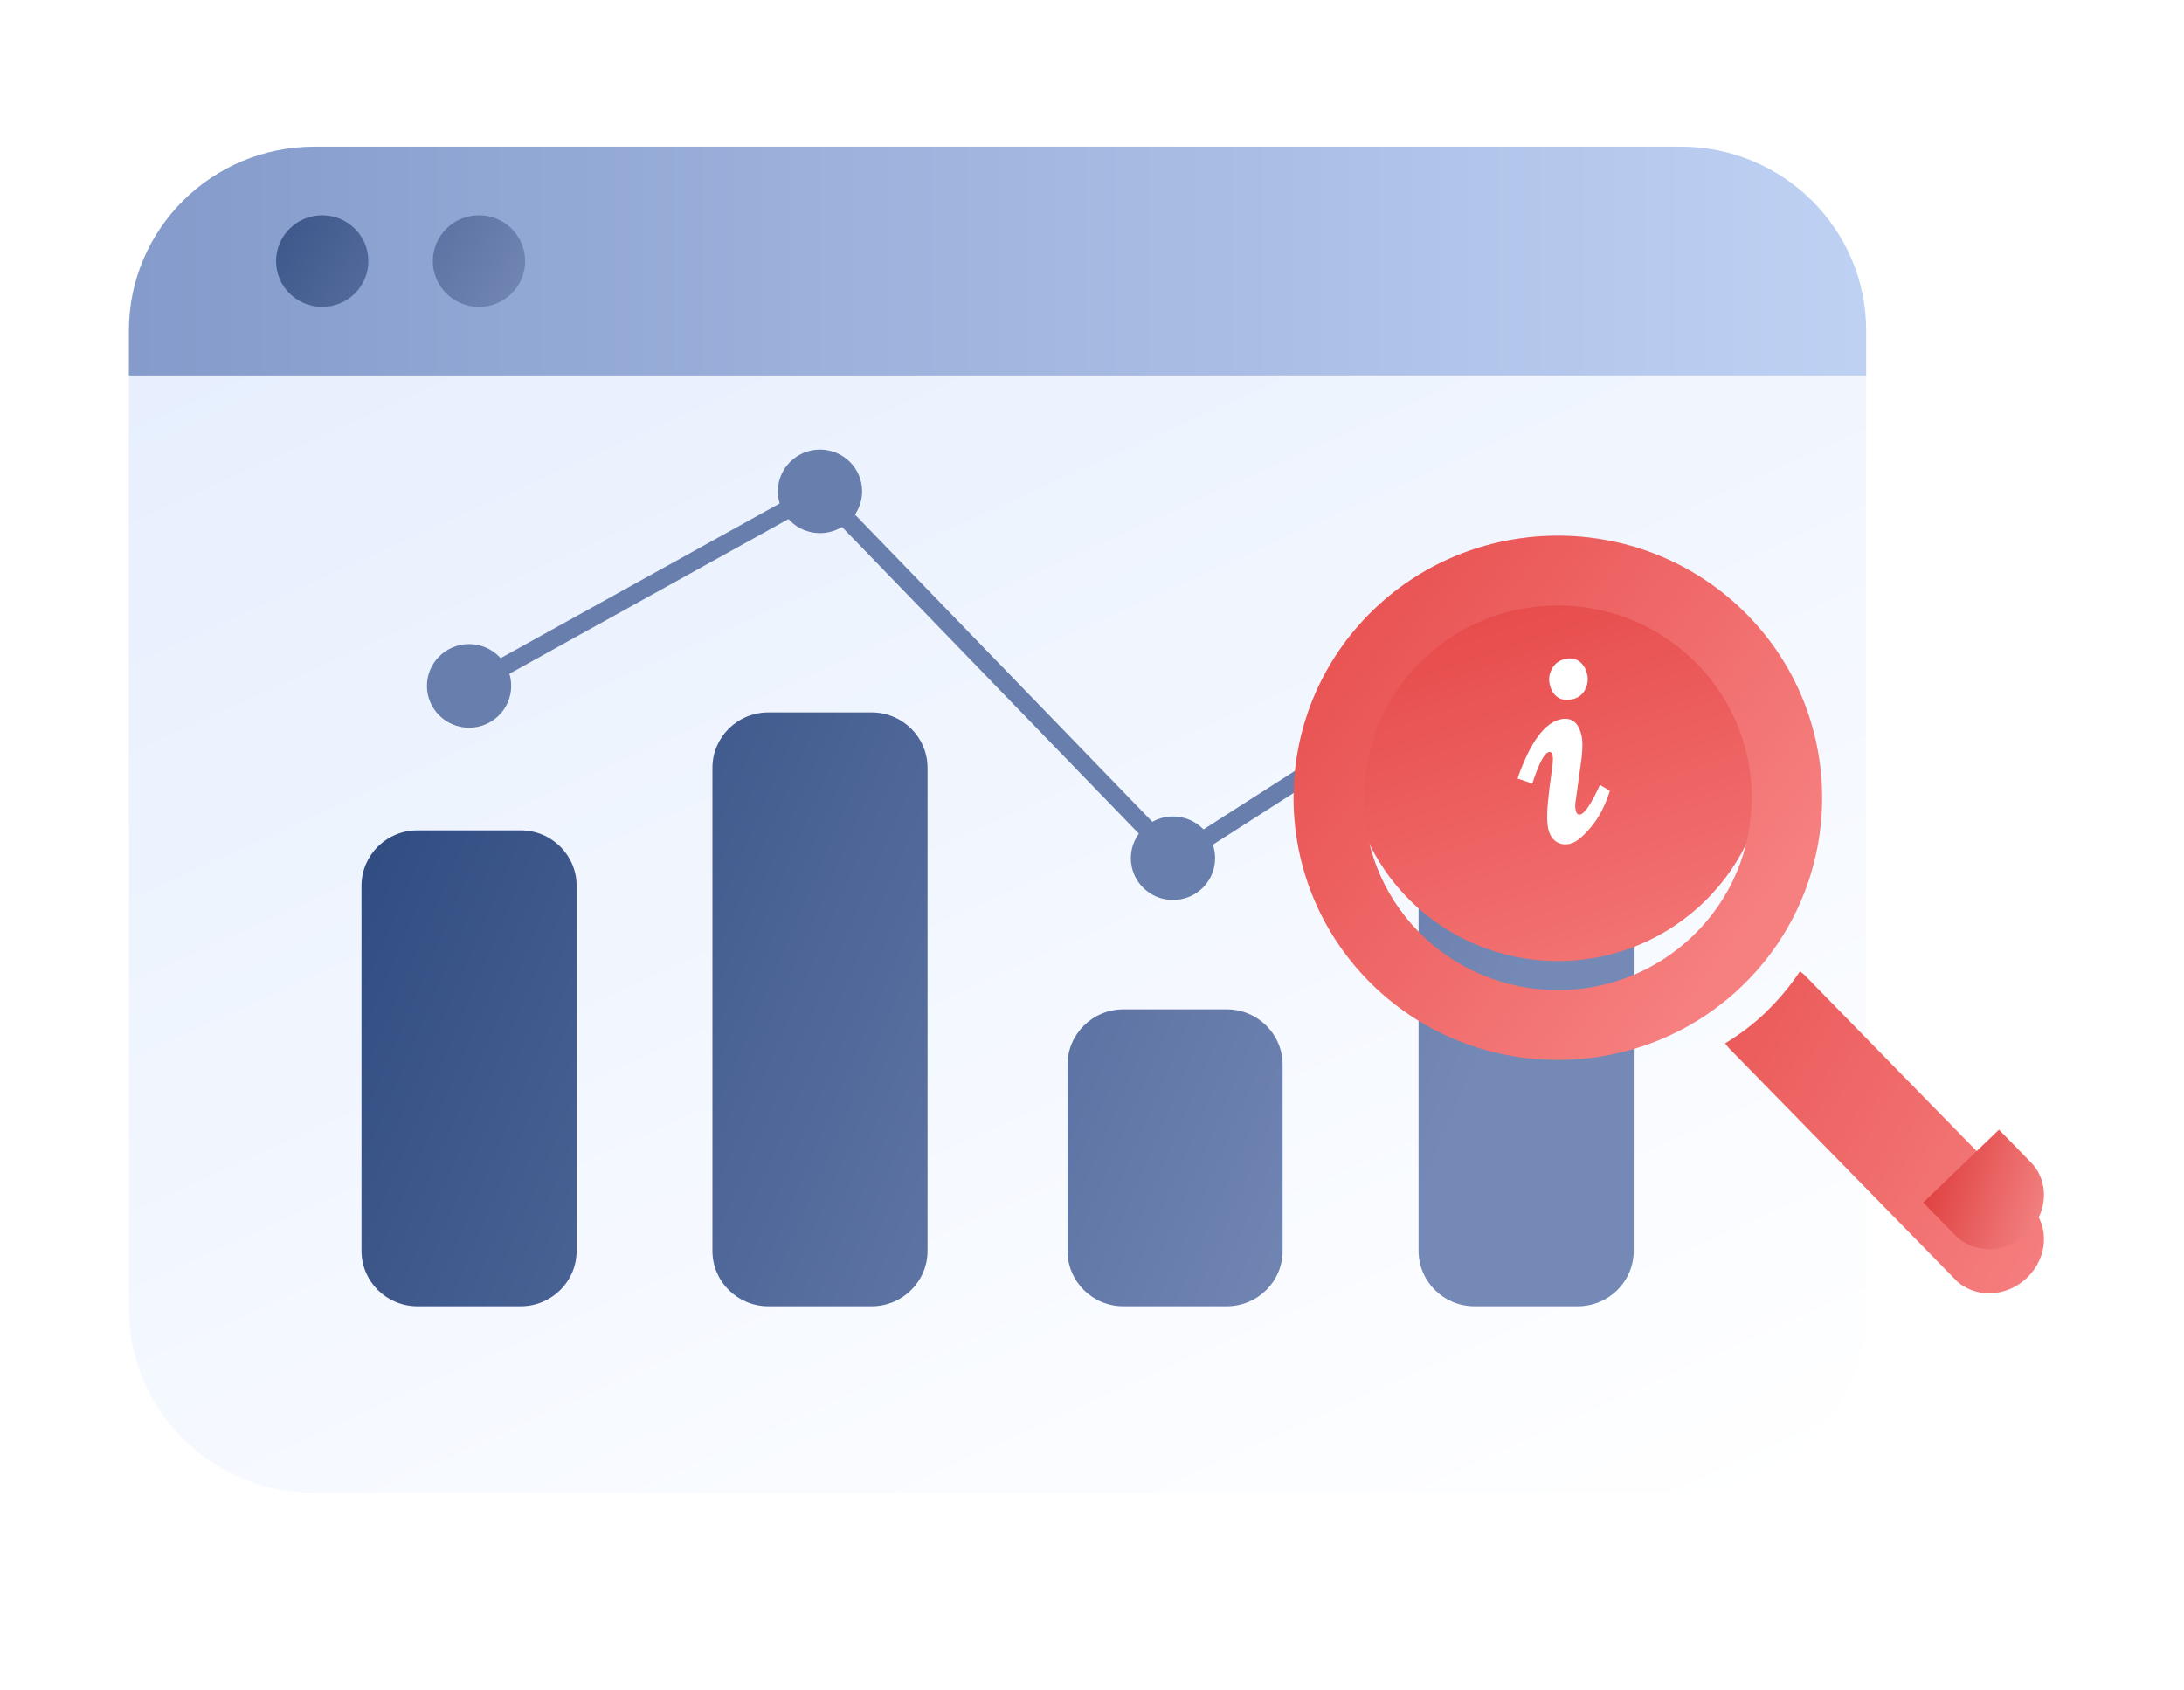
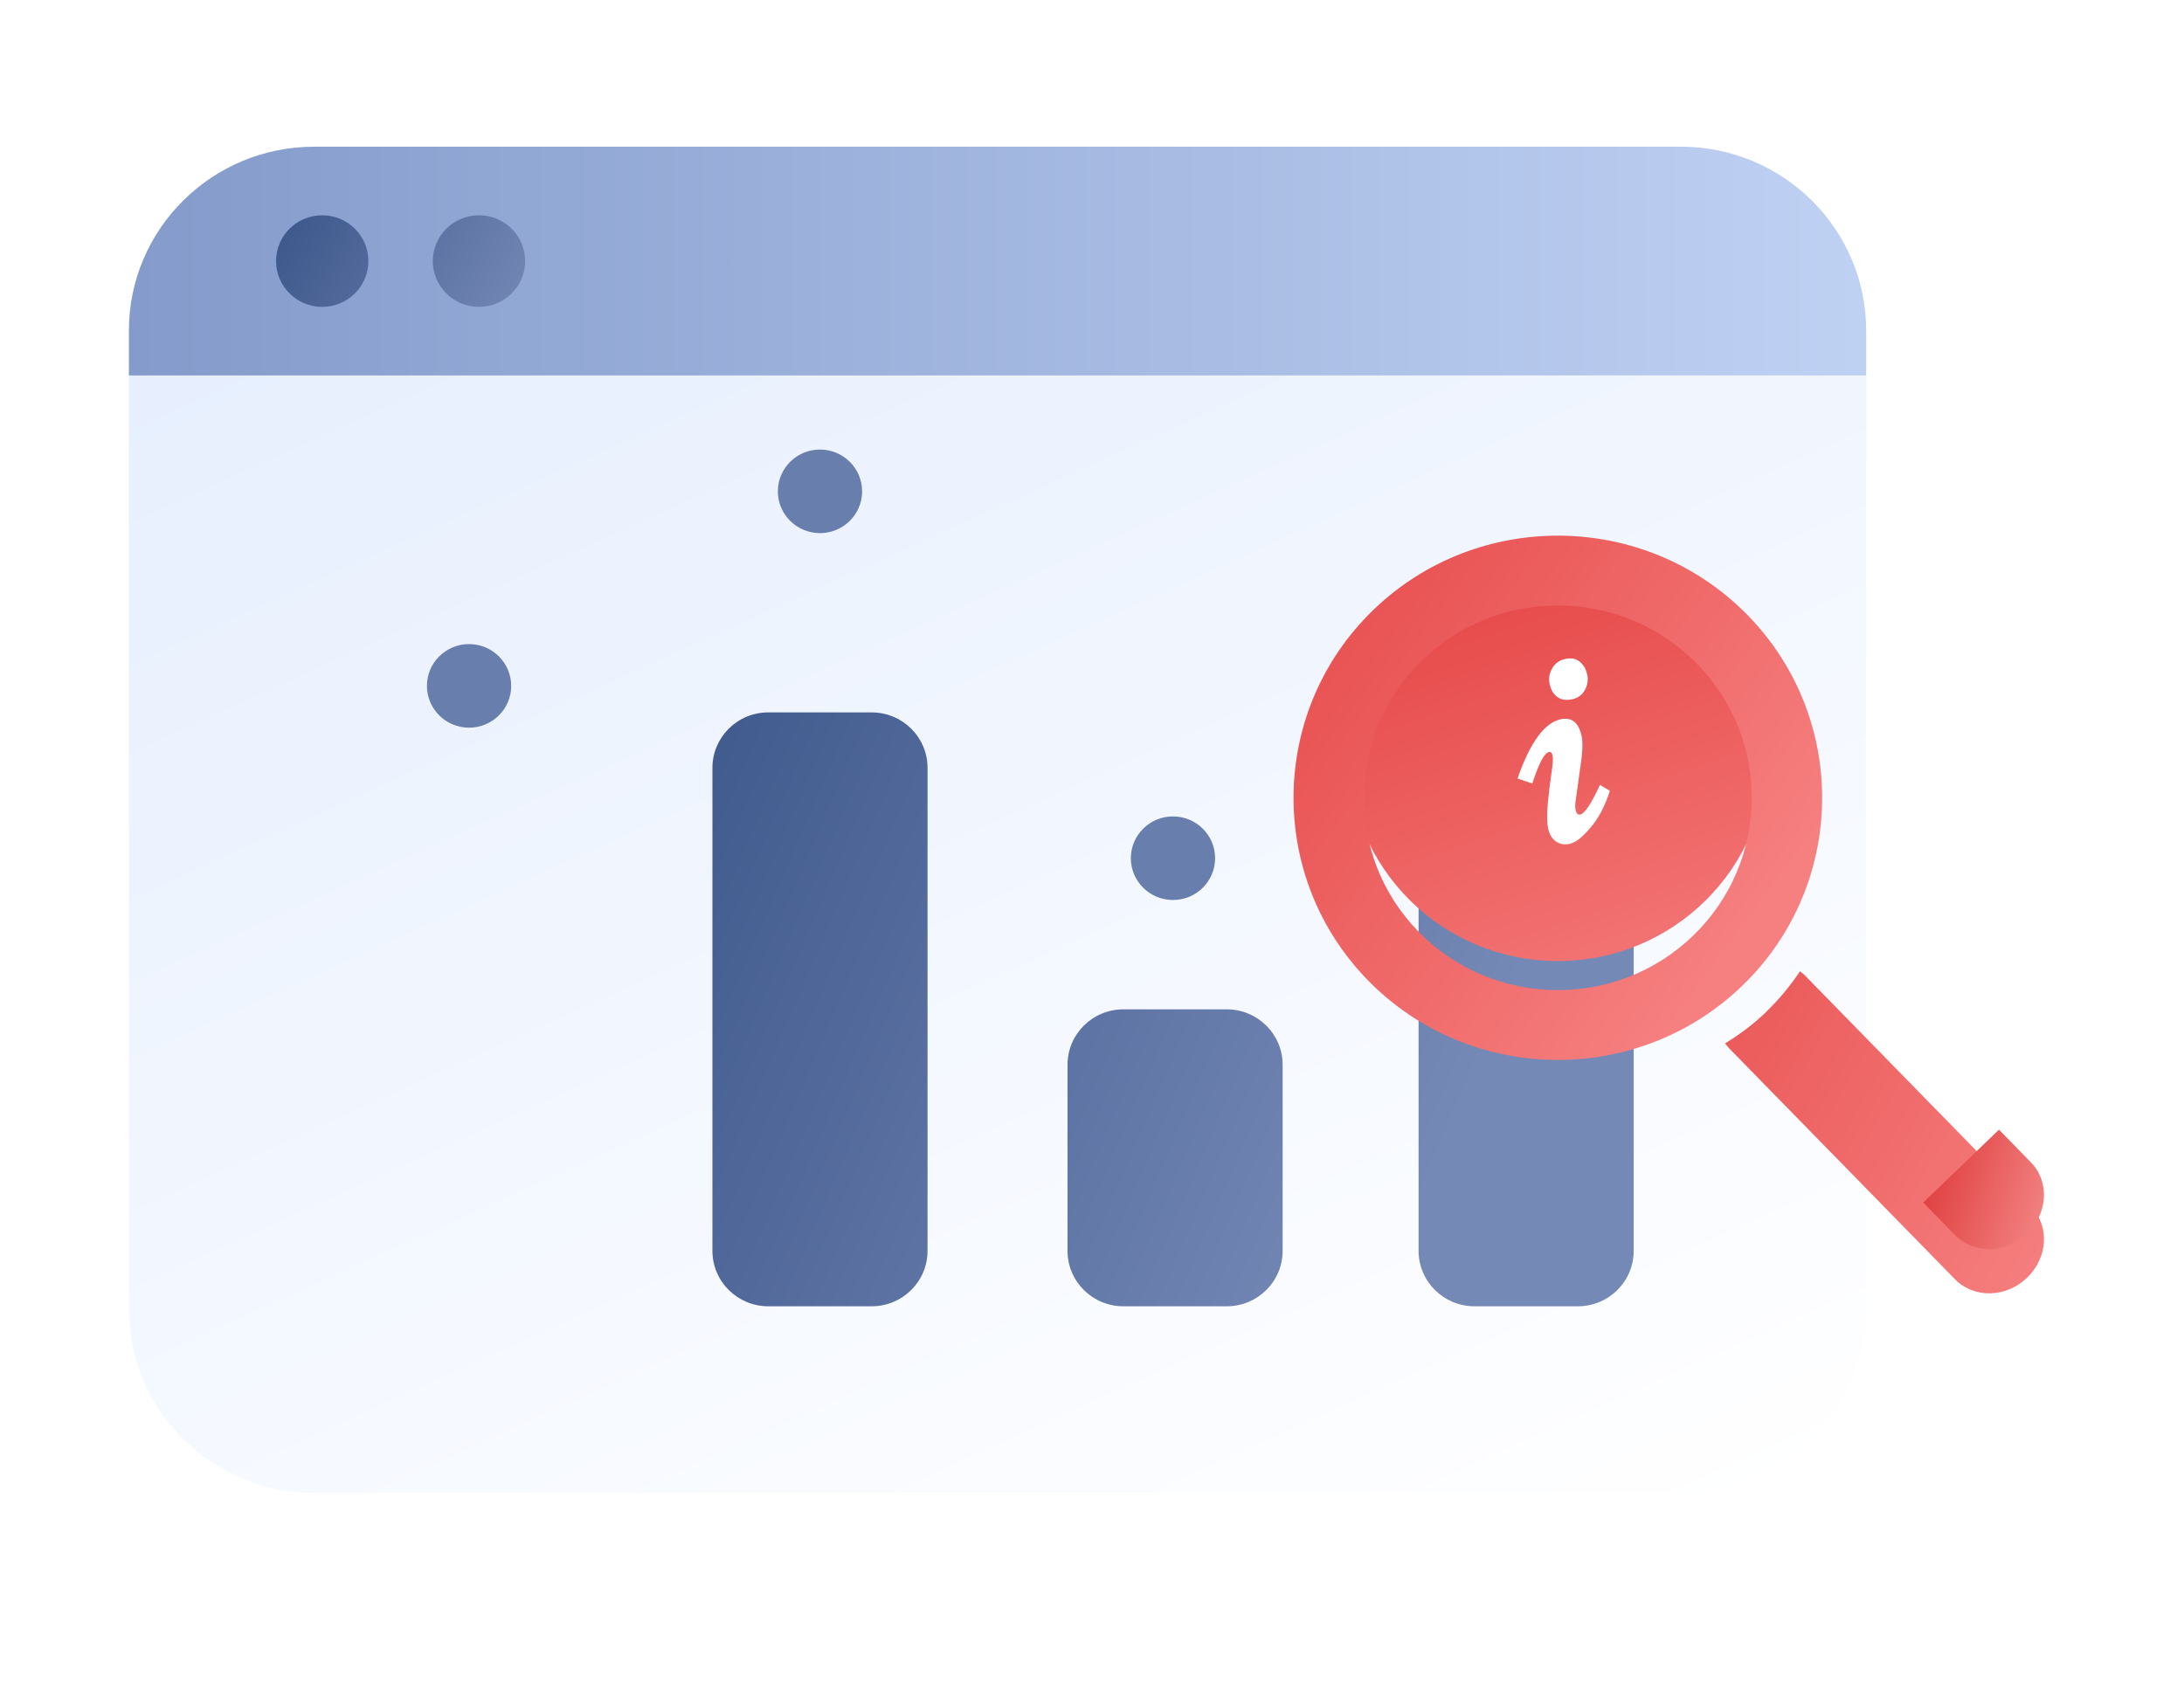
<svg xmlns="http://www.w3.org/2000/svg" fill="none" height="100%" overflow="visible" preserveAspectRatio="none" style="display: block;" viewBox="0 0 146 113" width="100%">
  <g clip-path="url(#clip0_0_305)" id="Frame">
    <g id="Layer 2">
      <g filter="url(#filter0_d_0_305)" id="Vector">
        <path d="M112.36 9.808H21.01C14.165 9.808 8.617 15.313 8.617 22.104V84.562C8.617 91.353 14.165 96.857 21.01 96.857H112.36C119.204 96.857 124.753 91.353 124.753 84.562V22.104C124.753 15.313 119.204 9.808 112.36 9.808Z" fill="url(#paint0_linear_0_305)" />
      </g>
      <path d="M21.01 9.808H112.36C119.201 9.808 124.753 15.317 124.753 22.104V25.106H8.617V22.104C8.617 15.317 14.169 9.808 21.01 9.808Z" fill="url(#paint1_linear_0_305)" id="Vector_2" />
      <path d="M21.54 20.519C23.244 20.519 24.626 19.148 24.626 17.457C24.626 15.766 23.244 14.395 21.54 14.395C19.835 14.395 18.454 15.766 18.454 17.457C18.454 19.148 19.835 20.519 21.54 20.519Z" fill="url(#paint2_linear_0_305)" id="Vector_3" />
      <path d="M32.02 20.519C33.724 20.519 35.106 19.148 35.106 17.457C35.106 15.766 33.724 14.395 32.02 14.395C30.316 14.395 28.934 15.766 28.934 17.457C28.934 19.148 30.316 20.519 32.02 20.519Z" fill="url(#paint3_linear_0_305)" id="Vector_4" />
      <g id="Group">
-         <path d="M34.812 55.522H27.901C25.838 55.522 24.166 57.181 24.166 59.228V83.641C24.166 85.687 25.838 87.346 27.901 87.346H34.812C36.874 87.346 38.547 85.687 38.547 83.641V59.228C38.547 57.181 36.874 55.522 34.812 55.522Z" fill="url(#paint4_linear_0_305)" id="Vector_5" />
        <path d="M58.271 47.636H51.36C49.297 47.636 47.625 49.295 47.625 51.342V83.641C47.625 85.687 49.297 87.346 51.36 87.346H58.271C60.334 87.346 62.006 85.687 62.006 83.641V51.342C62.006 49.295 60.334 47.636 58.271 47.636Z" fill="url(#paint5_linear_0_305)" id="Vector_6" />
        <path d="M82.009 67.491H75.098C73.036 67.491 71.363 69.15 71.363 71.197V83.641C71.363 85.687 73.036 87.346 75.098 87.346H82.009C84.072 87.346 85.744 85.687 85.744 83.641V71.197C85.744 69.15 84.072 67.491 82.009 67.491Z" fill="url(#paint6_linear_0_305)" id="Vector_7" />
        <path d="M105.478 55.522H98.567C96.504 55.522 94.832 57.181 94.832 59.228V83.641C94.832 85.687 96.504 87.346 98.567 87.346H105.478C107.541 87.346 109.213 85.687 109.213 83.641V59.228C109.213 57.181 107.541 55.522 105.478 55.522Z" fill="url(#paint7_linear_0_305)" id="Vector_8" />
-         <path d="M31.357 45.862L54.816 32.854L78.554 57.385L102.013 42.365" id="Vector_9" stroke="#687EAC" stroke-linecap="round" stroke-linejoin="round" stroke-width="1.198" />
        <path d="M31.356 48.657C32.912 48.657 34.173 47.406 34.173 45.862C34.173 44.319 32.912 43.068 31.356 43.068C29.801 43.068 28.54 44.319 28.54 45.862C28.54 47.406 29.801 48.657 31.356 48.657Z" fill="#687EAC" id="Vector_10" />
        <path d="M54.816 35.648C56.371 35.648 57.632 34.397 57.632 32.854C57.632 31.311 56.371 30.06 54.816 30.06C53.26 30.06 51.999 31.311 51.999 32.854C51.999 34.397 53.26 35.648 54.816 35.648Z" fill="#687EAC" id="Vector_11" />
        <path d="M78.414 60.179C79.969 60.179 81.23 58.928 81.23 57.385C81.23 55.842 79.969 54.591 78.414 54.591C76.858 54.591 75.597 55.842 75.597 57.385C75.597 58.928 76.858 60.179 78.414 60.179Z" fill="#687EAC" id="Vector_12" />
        <path d="M102.013 45.159C103.569 45.159 104.83 43.908 104.83 42.365C104.83 40.822 103.569 39.571 102.013 39.571C100.458 39.571 99.197 40.822 99.197 42.365C99.197 43.908 100.458 45.159 102.013 45.159Z" fill="#687EAC" id="Vector_13" />
      </g>
    </g>
    <g id="Layer 6">
      <g id="Group_2">
        <g id="Group_3">
          <g filter="url(#filter1_d_0_305)" id="Vector_14">
            <path d="M118.103 64.667C117.244 65.499 116.305 66.203 115.327 66.797C115.407 66.897 115.476 67.005 115.566 67.105L130.696 82.58C131.955 83.868 134.112 83.819 135.51 82.472C136.908 81.124 137.028 78.994 135.76 77.706L120.63 62.23C120.54 62.141 120.43 62.062 120.33 61.982C119.691 62.933 118.952 63.835 118.093 64.667H118.103Z" fill="url(#paint8_linear_0_305)" />
          </g>
          <path d="M128.569 80.411L130.696 82.591C131.955 83.879 134.112 83.829 135.51 82.482C136.908 81.134 137.028 79.004 135.76 77.716L133.632 75.536L128.569 80.411Z" fill="url(#paint9_linear_0_305)" id="Vector_15" />
        </g>
        <path d="M104.141 64.261C111.869 64.261 118.133 58.046 118.133 50.38C118.133 42.714 111.869 36.499 104.141 36.499C96.414 36.499 90.15 42.714 90.15 50.38C90.15 58.046 96.414 64.261 104.141 64.261Z" fill="url(#paint10_linear_0_305)" id="Vector_16" />
        <g filter="url(#filter2_d_0_305)" id="Vector_17">
          <path d="M116.445 62.973C109.444 69.7 98.239 69.532 91.448 62.587C84.667 55.641 84.837 44.525 91.838 37.788C98.838 31.06 110.044 31.229 116.835 38.174C123.616 45.119 123.446 56.236 116.445 62.973ZM95.113 41.146C89.98 46.08 89.85 54.244 94.834 59.337C99.817 64.43 108.036 64.558 113.169 59.614C118.303 54.67 118.433 46.516 113.449 41.424C108.476 36.331 100.247 36.202 95.113 41.146Z" fill="url(#paint11_linear_0_305)" />
        </g>
        <g id="Group_4">
          <path d="M104.951 56.424C104.581 56.504 104.261 56.444 104.002 56.256C103.742 56.068 103.572 55.78 103.492 55.384C103.412 54.988 103.402 54.423 103.472 53.7C103.542 52.976 103.622 52.312 103.712 51.708C103.802 51.103 103.832 50.717 103.792 50.529C103.752 50.341 103.672 50.261 103.552 50.281C103.243 50.341 102.873 51.044 102.434 52.392L101.445 52.055C102.294 49.627 103.263 48.309 104.351 48.091C105.09 47.943 105.55 48.329 105.739 49.261C105.799 49.528 105.799 49.984 105.739 50.608L105.34 53.491C105.29 53.769 105.29 54.007 105.34 54.205C105.39 54.403 105.48 54.492 105.64 54.462C105.939 54.403 106.379 53.739 106.958 52.481L107.617 52.877C107.317 53.848 106.898 54.661 106.349 55.315C105.799 55.968 105.34 56.335 104.96 56.414L104.951 56.424Z" fill="white" id="Vector_18" />
          <path d="M106.108 45.109C106.178 45.466 106.128 45.813 105.949 46.14C105.769 46.467 105.479 46.685 105.07 46.764C104.66 46.843 104.341 46.784 104.081 46.586C103.821 46.387 103.672 46.1 103.592 45.733C103.512 45.367 103.572 45.02 103.771 44.683C103.961 44.346 104.261 44.138 104.65 44.059C105.04 43.98 105.369 44.039 105.619 44.257C105.869 44.465 106.029 44.743 106.098 45.099L106.108 45.109Z" fill="white" id="Vector_19" />
        </g>
      </g>
    </g>
  </g>
  <defs>
    <filter color-interpolation-filters="sRGB" filterUnits="userSpaceOnUse" height="104.838" id="filter0_d_0_305" width="133.926" x="-0.278" y="3.878">
      <feFlood flood-opacity="0" result="BackgroundImageFix" />
      <feColorMatrix in="SourceAlpha" result="hardAlpha" type="matrix" values="0 0 0 0 0 0 0 0 0 0 0 0 0 0 0 0 0 0 127 0" />
      <feOffset dy="2.965" />
      <feGaussianBlur stdDeviation="4.447" />
      <feComposite in2="hardAlpha" operator="out" />
      <feColorMatrix type="matrix" values="0 0 0 0 0.232 0 0 0 0 0.411 0 0 0 0 0.746 0 0 0 0.35 0" />
      <feBlend in2="BackgroundImageFix" mode="multiply" result="effect1_dropShadow_0_305" />
      <feBlend in="SourceGraphic" in2="effect1_dropShadow_0_305" mode="normal" result="shape" />
    </filter>
    <filter color-interpolation-filters="sRGB" filterUnits="userSpaceOnUse" height="39.322" id="filter1_d_0_305" width="39.102" x="106.432" y="56.053">
      <feFlood flood-opacity="0" result="BackgroundImageFix" />
      <feColorMatrix in="SourceAlpha" result="hardAlpha" type="matrix" values="0 0 0 0 0 0 0 0 0 0 0 0 0 0 0 0 0 0 127 0" />
      <feOffset dy="2.965" />
      <feGaussianBlur stdDeviation="4.447" />
      <feComposite in2="hardAlpha" operator="out" />
      <feColorMatrix type="matrix" values="0 0 0 0 0.962 0 0 0 0 0.135 0 0 0 0 0.135 0 0 0 0.35 0" />
      <feBlend in2="BackgroundImageFix" mode="multiply" result="effect1_dropShadow_0_305" />
      <feBlend in="SourceGraphic" in2="effect1_dropShadow_0_305" mode="normal" result="shape" />
    </filter>
    <filter color-interpolation-filters="sRGB" filterUnits="userSpaceOnUse" height="52.847" id="filter2_d_0_305" width="53.127" x="77.578" y="26.922">
      <feFlood flood-opacity="0" result="BackgroundImageFix" />
      <feColorMatrix in="SourceAlpha" result="hardAlpha" type="matrix" values="0 0 0 0 0 0 0 0 0 0 0 0 0 0 0 0 0 0 127 0" />
      <feOffset dy="2.965" />
      <feGaussianBlur stdDeviation="4.447" />
      <feComposite in2="hardAlpha" operator="out" />
      <feColorMatrix type="matrix" values="0 0 0 0 0.962 0 0 0 0 0.135 0 0 0 0 0.135 0 0 0 0.35 0" />
      <feBlend in2="BackgroundImageFix" mode="multiply" result="effect1_dropShadow_0_305" />
      <feBlend in="SourceGraphic" in2="effect1_dropShadow_0_305" mode="normal" result="shape" />
    </filter>
    <linearGradient gradientUnits="userSpaceOnUse" id="paint0_linear_0_305" x1="14.464" x2="64.397" y1="11.465" y2="122.053">
      <stop stop-color="#E5EEFE" />
      <stop offset="1" stop-color="white" />
    </linearGradient>
    <linearGradient gradientUnits="userSpaceOnUse" id="paint1_linear_0_305" x1="8.617" x2="124.753" y1="17.457" y2="17.457">
      <stop stop-color="#849BCB" />
      <stop offset="1" stop-color="#BFD1F3" />
    </linearGradient>
    <linearGradient gradientUnits="userSpaceOnUse" id="paint2_linear_0_305" x1="12.611" x2="34.529" y1="12.107" y2="25.458">
      <stop stop-color="#2A467C" />
      <stop offset="1" stop-color="#7589B6" />
    </linearGradient>
    <linearGradient gradientUnits="userSpaceOnUse" id="paint3_linear_0_305" x1="14.173" x2="36.091" y1="6.756" y2="20.108">
      <stop stop-color="#2A467C" />
      <stop offset="1" stop-color="#7589B6" />
    </linearGradient>
    <linearGradient gradientUnits="userSpaceOnUse" id="paint4_linear_0_305" x1="13.63" x2="82.987" y1="63.934" y2="93.748">
      <stop stop-color="#2A467C" />
      <stop offset="1" stop-color="#7589B6" />
    </linearGradient>
    <linearGradient gradientUnits="userSpaceOnUse" id="paint5_linear_0_305" x1="19.971" x2="90.066" y1="52.748" y2="82.884">
      <stop stop-color="#2A467C" />
      <stop offset="1" stop-color="#7589B6" />
    </linearGradient>
    <linearGradient gradientUnits="userSpaceOnUse" id="paint6_linear_0_305" x1="23.776" x2="91.579" y1="54.244" y2="83.386">
      <stop stop-color="#2A467C" />
      <stop offset="1" stop-color="#7589B6" />
    </linearGradient>
    <linearGradient gradientUnits="userSpaceOnUse" id="paint7_linear_0_305" x1="29.908" x2="99.255" y1="40.928" y2="70.742">
      <stop stop-color="#2A467C" />
      <stop offset="1" stop-color="#7589B6" />
    </linearGradient>
    <linearGradient gradientUnits="userSpaceOnUse" id="paint8_linear_0_305" x1="102.787" x2="142.499" y1="50.574" y2="73.157">
      <stop stop-color="#E44242" />
      <stop offset="1" stop-color="#F67F7F" />
    </linearGradient>
    <linearGradient gradientUnits="userSpaceOnUse" id="paint9_linear_0_305" x1="129.233" x2="136.57" y1="78.313" y2="80.654">
      <stop stop-color="#E04242" />
      <stop offset="1" stop-color="#F27F7F" />
    </linearGradient>
    <linearGradient gradientUnits="userSpaceOnUse" id="paint10_linear_0_305" x1="108.018" x2="99.731" y1="62.835" y2="38">
      <stop stop-color="#F27171" />
      <stop offset="1" stop-color="#E64848" />
    </linearGradient>
    <linearGradient gradientUnits="userSpaceOnUse" id="paint11_linear_0_305" x1="82.783" x2="119.946" y1="27.279" y2="54.83">
      <stop stop-color="#E44242" />
      <stop offset="1" stop-color="#F67F7F" />
    </linearGradient>
    <clipPath id="clip0_0_305">
      <rect fill="white" height="112.183" width="145.87" />
    </clipPath>
  </defs>
</svg>